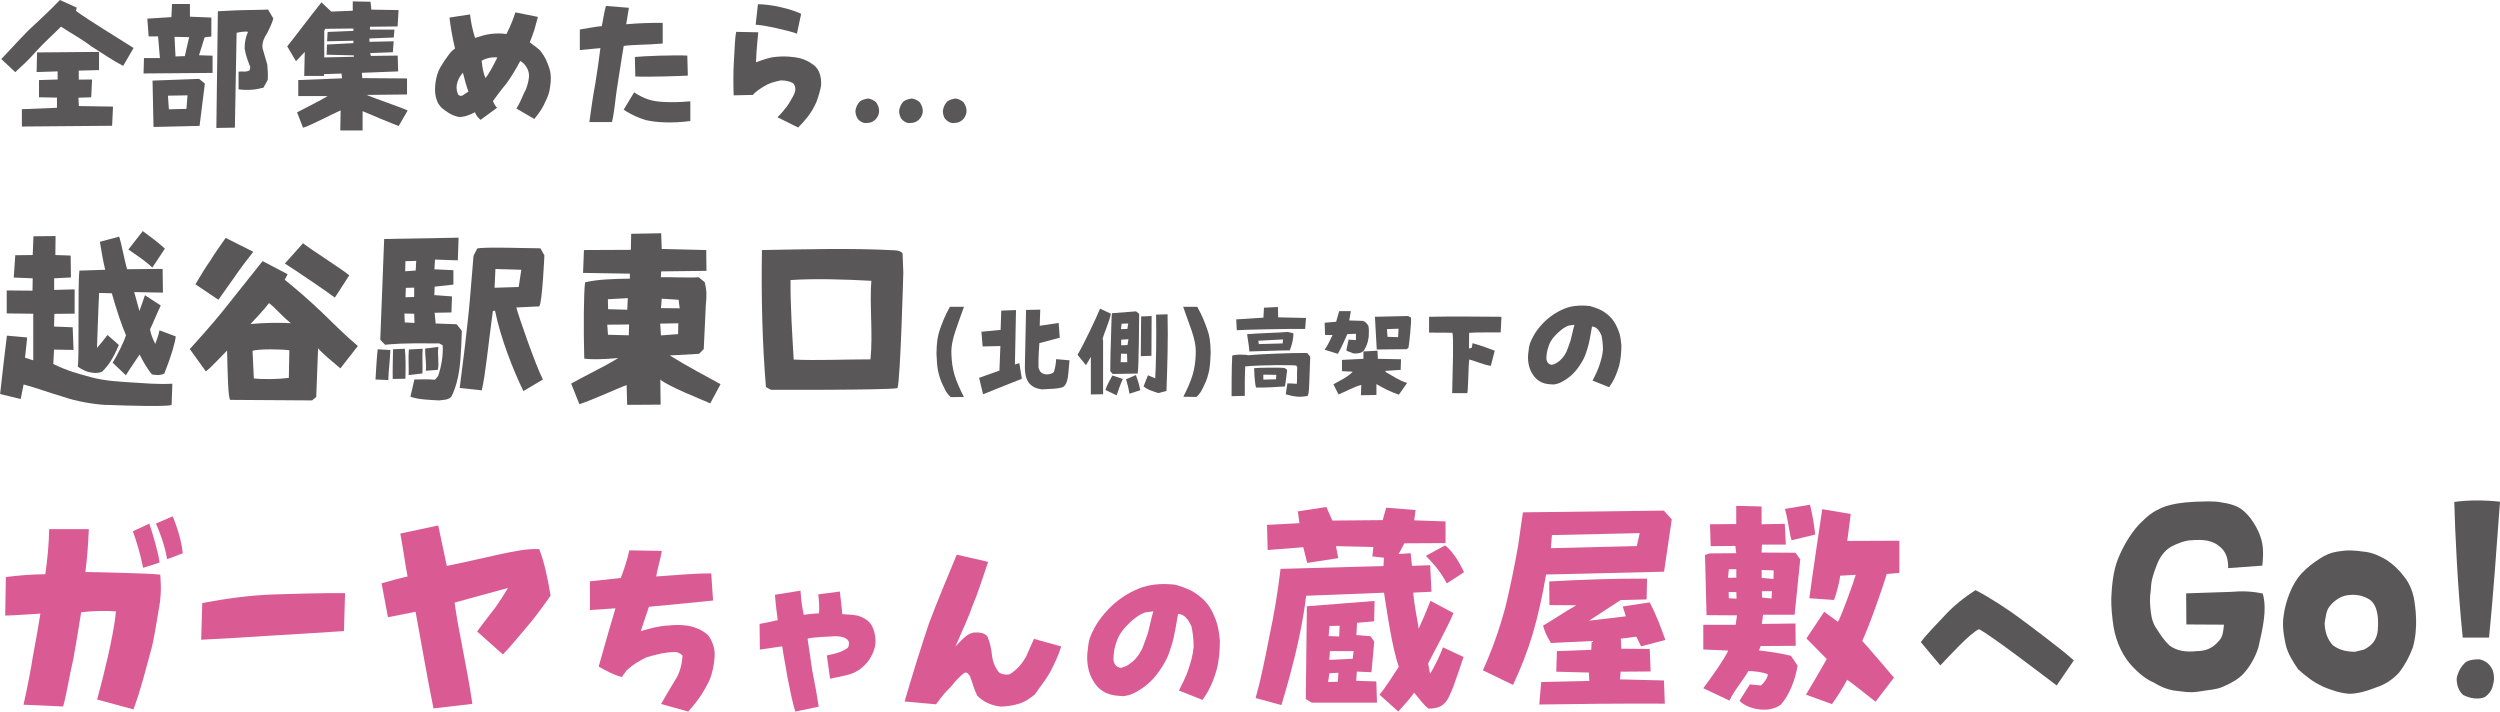
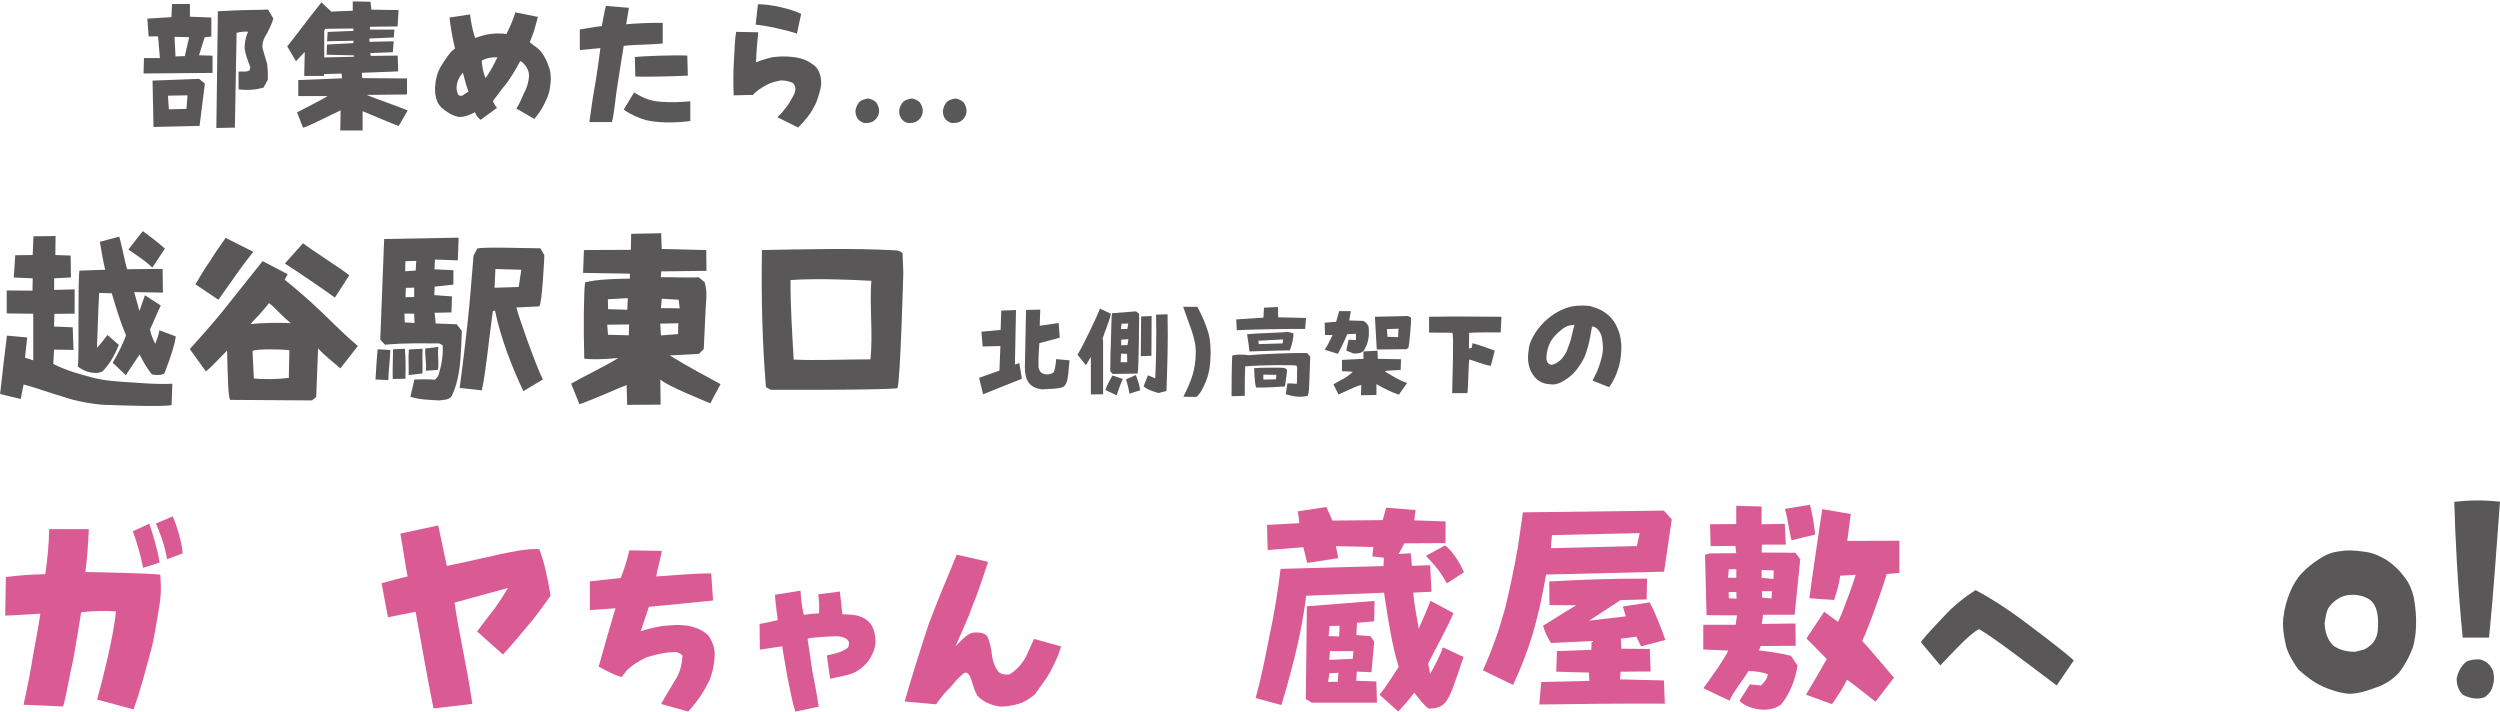
<svg xmlns="http://www.w3.org/2000/svg" id="_レイヤー_2" data-name="レイヤー 2" viewBox="0 0 230.76 65.68">
  <defs>
    <style>
      .cls-1 {
        fill: #595757;
      }

      .cls-2 {
        fill: #da5a94;
      }
    </style>
  </defs>
  <g id="_制作レイヤー" data-name="制作レイヤー">
    <g>
      <g>
        <g>
          <path class="cls-2" d="M8.96,64.59c.34-1.25.69-2.63.97-3.86.32-1.43.65-2.95.77-4.3-.89-.06-1.96-.06-3.21.08-.26,1.68-.44,2.73-.73,4.36-.34,1.43-.57,3.01-.93,4.34l-3.66-.16c.4-1.78.67-3.21.87-4.49.26-1.39.46-2.48.69-3.92-1.21.06-2.2.16-3.25.18l.06-3.56c1.09-.14,2.34-.24,3.64-.26.2-1.31.34-2.87.36-4.16h3.66c-.06,1.29-.14,2.63-.32,3.96.59,0,2.06.04,3.54.08,1.58.04,2.81.1,3.37.16,0,0,.18,1.58-.1,3.01-.28,1.56-.46,2.97-.77,4.04-.48,1.74-.89,3.46-1.6,5.39l-3.35-.91ZM12.26,49.04l1.52-.71c.28.79.85,2.73.95,3.6l-1.52.48c-.22-1.13-.61-2.48-.95-3.37ZM14.38,48.33l1.56-.67c.4.93.83,2.34.93,3.41l-1.45.55c-.18-1.23-.75-2.71-1.03-3.29Z" />
-           <path class="cls-2" d="M18.67,55.66c2.15-.4,4.35-.71,6.55-.79,2.18-.06,4.36-.14,6.63-.12l-.1,3.5c-2.16.14-4.6.3-6.72.42-2.1.14-4.43.28-6.46.38l.1-3.39Z" />
          <path class="cls-2" d="M40.02,65.42c-.51-2.44-1.29-6.97-1.66-8.95l-2.55.5-.59-3.13c.73-.2,1.7-.48,2.4-.63-.2-1.03-.46-2.87-.67-3.96l3.5-.75.79,3.74c2.36-.49,3.54-.79,4.87-1.07,1.25-.26,2.42-.53,3.66-.49.44,1.09.79,2.69,1.05,4.3-.71,1.01-1.45,2.04-2.26,2.97-.81.93-1.35,1.64-2.14,2.46l-2.38-2.12c.4-.54.77-1.05,1.64-2.16.4-.55.85-1.25,1.21-1.86l-4.93,1.35c.38,2.81,1.11,5.7,1.64,9.35l-3.58.42Z" />
          <path class="cls-2" d="M61.03,64.96c.38-.66.87-1.5,1.27-2.15.42-.63.65-1.41.7-2.3-.24-.24-.56-.37-.84-.31-.77,0-1.43.17-2.48.47-.65.3-1.29.7-1.82,1.19l-.47.63c-.77-.19-1.62-.68-2.13-.96.58-2.11,1.2-4.19,1.55-5.38l-2.36.16v-2.65c.63-.07,1.89-.21,2.85-.31.26-.66.63-1.75.79-2.55l3,.05c-.1.7-.44,1.75-.52,2.36,1.55-.09,3.47-.3,5.08-.28l.17,2.5c-2.13.23-3.82.37-5.92.58-.24.66-.51,1.54-.75,2.25.82-.26,1.85-.51,2.53-.52,1.96-.21,3.02.28,3.7.91.4.58.65,1.26.58,2.02-.05.75-.23,1.59-.52,2.22-.37.73-.87,1.66-1.92,2.79l-2.5-.7Z" />
          <path class="cls-2" d="M73.41,65.68c-.26-.82-.44-1.76-.72-3.14-.23-1.43-.38-2.09-.49-2.88l-2.06.3-.03-2.37c.49-.09,1.13-.21,1.68-.35-.09-.66-.19-1.41-.26-2.34l2.36-.38c.05.91.16,1.59.3,2.23.45-.07.99-.12,1.41-.14.04-.58,0-1.12-.07-1.75l1.99-.26c.1.89.19,1.59.23,2.09.4.02.93.04,1.43.14.45.14.91.37,1.19.77.3.4.47,1.12.44,1.78-.05.4-.16.8-.38,1.17-.16.35-.45.72-.79,1-.4.38-.89.61-1.34.73-.51.12-1.1.26-1.68.37l-.3-2.15c.63-.14,1.24-.24,1.83-.63.21-.12.23-.4.21-.61-.07-.19-.23-.33-.49-.42-.3-.1-.65-.14-1.03-.1,0,0-1.87.07-2.3.21.14.86.28,1.94.42,2.86.35,1.82.49,2.58.61,3.42l-2.15.45Z" />
          <path class="cls-2" d="M90.2,64.21c-.33-.65-.4-1.12-.66-1.78-.16-.24-.3-.44-.56-.3-.49.38-.87.84-1.22,1.27-.44.42-.77.79-1.36,1.61l-2.9-.26c.63-2.18,1.52-5.04,2.23-7.16.79-2.11,1.71-4.28,2.58-6.39l2.9.66c-.58,1.73-.98,2.97-1.45,4.07-.35,1.03-.77,1.9-1.57,3.74.82-.87,1.27-1.31,1.87-1.29.61-.02.98.16,1.12.45.21.59.3.94.37,1.54.05.59.26,1.21.66,1.69.26.19.56.24.96.19.65-.38,1.15-.94,1.54-1.64l.73-1.64,2.51.7c-.28.94-.61,1.54-.98,2.3-.44.8-.93,1.36-1.45,2.13-.44.35-.92.7-1.48.86-.51.16-1.12.26-1.71.26-.8-.1-1.57-.42-2.13-1.01Z" />
-           <path class="cls-2" d="M102.17,64c-.58-.28-.94-.61-1.26-1.16-.45-.72-.7-1.78-.48-3.06.05-.72.28-1.26.62-1.87.33-.62.78-1.17,1.28-1.7.75-.78,1.7-1.44,2.73-1.86,1.01-.42,2.14-.52,3.42-.38.5.14,1.01.33,1.5.56.42.23,1,.66,1.33,1.06.47.53.66,1,.91,1.62.23.59.31,1.23.38,1.94,0,.95-.09,1.92-.31,2.7-.31,1.08-.7,1.95-1.3,2.75l-2.17-.86c.23-.5.64-1.2.89-2,.19-.59.39-1.17.47-2.06-.02-.76-.08-1.26-.19-1.81-.33-.81-.75-1.19-1.25-1.2-.17.86-.31,2.04-.62,2.95-.25.87-.44,1.26-.81,1.86-.69,1.11-1.39,1.83-2.53,2.44-.33.19-.67.28-1.09.34-.64-.05-1.05-.06-1.5-.27ZM105.39,59.97c.2-.47.37-1.01.55-1.48.22-.8.34-1.53.52-2.06l-.72.09c-.61.19-1.25.7-1.83,1.33-.36.39-.66.84-.8,1.26-.3.8-.33,1.31-.33,1.84.09.44.33.66.7.7l.48-.17c.75-.44,1.09-.89,1.42-1.51Z" />
        </g>
        <g>
          <path class="cls-2" d="M130.55,63.92c-.61.83-1.01,1.21-1.48,1.76l-1.74-1.56c.53-.59,1.37-1.96,1.78-2.57-.3-.89-.59-2.2-.81-3.45-.28-1.52-.46-2.93-.55-3.39l-7.19.28c-.2,1.78-.61,3.84-1.03,5.54-.65,2.61-1.03,3.8-1.25,4.55l-2.38-.65c.46-1.62.87-3.64,1.27-5.7.44-2.04.77-4.04,1.03-6.22l9.5-.26.04-.77-1.07-.12.1-.87-3.46-.08.22,1.11-2.87.44-.36-1.45-3.29.26-.06-2.32,2.99-.16-.14-1.09,2.63-.4.55,1.25,4.65-.04.32-1.15,2.71.22-.12.95,2.89.1v2l-3.8.02-.53.99,1.11-.08.12,1.17,1.68-.06.12,2.45-1.68.08c.12,1.43.4,2.55.5,3.33.36-.79.65-1.46,1.09-2.57l2.12,1.13c-.51,1.25-1.9,3.76-2.34,4.65l.18.95c.4-.61.99-1.86,1.19-2.44l1.9.89c-.77,2.3-1.21,3.66-1.68,4.2-.42.49-1.05.57-1.54.57-.46-.32-.89-.95-1.33-1.47ZM120.64,55.96l6.24-.49-.04,1.88-1.58.14-.06,1.13,1.29.1.36.5-.26,2.83-1.35-.06-.06.85,1.86.06.06,1.96h-6.02l-.55-.34.1-8.57ZM123.54,62.1l-.83.04-.12.81.89-.02.06-.83ZM123.65,57.76l-.93.02-.08.93.97.04.04-.99ZM124.94,60.1h-2.18l-.06.81,2.16-.1.08-.71ZM131.61,51.31l1.78-.97c.71.54,1.39,1.68,1.74,2.48l-1.58,1.03c-.71-1.29-1.27-1.84-1.94-2.55Z" />
          <path class="cls-2" d="M136.88,61.86c.83-1.82,1.5-3.72,2.04-5.68.46-1.9.87-3.86,1.21-5.82l.44-3.07,13.01-.16.73.81-.71,4.83-10.89.26c-.34,2-.77,3.9-1.23,5.46-.48,1.62-1.09,3.17-1.82,4.73l-2.79-1.35ZM142.08,65.03l.18-2.08,4.44-.1-.04-.77-3.01-.08.06-1.9,3.17-.12.04-.81-3.76.18c-.4-.61-.63-1.21-.73-1.6,1.01-.59,1.96-1.25,3.07-1.88l-2.48-.02-.02-2.18c2.97-.16,5.96-.28,9.03-.26l-.04,1.92-2.4.06-2.91,1.9,3.39-.4-.28-.91,2.48-.38c.59,1.09,1.07,2.4,1.45,3.47l-2.24.59-.44-.89-1.43.18.04.93,2.63.02.08,2.08-2.77.02-.06.71,4.06.1.08,2.14c-4.12-.02-7.74.02-11.6.08ZM151.35,49.21l-8.1.18-.1,1.21,7.94-.2.26-1.19Z" />
          <path class="cls-2" d="M160.57,64.67l.95-1.5,1.03.1c.34-.32.59-.67.63-1.03-.42-.2-1.29-.3-1.8-.3-.46.83-1.37,1.86-1.74,2.73l-2.42-1.15c.44-.55,2.08-2.87,2.3-3.47l-2.3-.1v-2.28h2.99l.12-.87-2.81-.02-.14-5.56.42-.14,2.46-.02-.08-.67-2.28.02-.06-2.02,2.42-.02v-1.68l2.34.06v1.64l2.14-.04.1,1.92h-2.2l-.04.73,3.13.02.44.61-.52,5.11h-2.91l-.12.85,3.11-.04.02,2.06-3.23.02-.16.4c1.25.16,2.16.3,2.95.5l.61.91c-.18,1.23-.75,2.73-1.56,3.62-.59.4-1.31.53-2.1.4-.59-.08-1.37-.38-1.7-.79ZM160.27,52.54h-.69l-.08.79h.77v-.79ZM160.27,54.65h-.71l.02.57.71.04-.02-.61ZM163.72,52.65l-1.11-.04v.73l1.09.1.02-.79ZM163.56,54.57h-.93l.02.59.87.08.04-.67ZM164.77,46.97l2.3-.38c.24.93.4,1.98.48,2.75l-2.18.53c-.22-.69-.28-1.68-.61-2.89ZM170.49,62.75c-.32.67-.97,1.64-1.39,2.24l-2.4-.87c.3-.48,1.62-2.75,1.92-3.29l-1.88-1.9,1.64-2.46,1.27.93c.3-.48,1.52-3.86,1.64-4.34l-1.43.08c-.08.61-.3,1.5-.57,2.24l-2.28-.16c.26-2,.99-6.89,1.19-8.22l2.63.44-.32,2.49,4.81-.02v2.97l-1.17.1c-.3,1.07-1.62,4.85-2.26,6.18.48.49,2.93,3.39,2.93,3.39l-1.7,2.22c-.46-.34-2.12-1.7-2.61-2.02Z" />
          <path class="cls-1" d="M182.66,58.08c-.83.37-2.78,2.53-3.56,3.34l-1.8-2.15c.64-.86,1.51-1.69,2.22-2.47.75-.83,1.84-1.7,2.83-2.33,1.39.72,3.01,1.8,4,2.53.78.58,4.06,3.01,5.07,3.96l-1.58,2.31c-1.22-.91-6.01-4.6-7.18-5.2Z" />
-           <path class="cls-1" d="M198.93,63.07c-.51-.25-1.08-.48-2.09-1.54-.83-.87-1.49-2.14-1.75-3.67-.14-.9-.23-1.91-.21-2.66.05-1.15.18-2.53.62-3.61.44-1.1,1.1-2.25,1.91-3.15.9-.92,1.35-1.22,2.11-1.56.46-.21,1.15-.39,2.16-.5,1.31-.12,2.92-.14,3.4,0,1.17.18,1.77.46,2.34,1.1.41.41.85,1.13,1.1,1.72.34.83.46,1.52.3,3.01l-3.15.23c0-.78-.14-1.31-.55-1.77-.85-.9-1.86-.87-2.89-.8-.48,0-1.35.32-1.84.6-.67.39-1.08,1.06-1.31,1.68-.3.76-.53,1.42-.55,2.27-.12.78-.09,1.33,0,2.09.07.62.25,1.17.6,1.63.32.5.64.99,1.13,1.45.69.51,1.56.62,2.53.51.8,0,1.47-.28,1.98-.9.44-.39.44-1.01.51-1.54l-3.47-.02-.02-2.87,4.18-.14c.96-.09,1.97-.05,2.89.16.21.76.21,1.54.11,2.34-.11.87-.32,1.79-.51,2.62-.28.9-.78,1.79-1.42,2.48-.46.48-1.15.85-1.79,1.13-.67.32-1.47.32-2.2.46-.96.18-1.7-.02-2.46-.09-.62-.12-1.12-.34-1.65-.64Z" />
          <path class="cls-1" d="M214.36,63.34c-.83-.37-1.54-.94-2.23-1.56-.48-.69-.92-1.4-1.13-2.18-.18-.85-.37-1.81-.21-2.78.09-.71.28-1.38.55-2.07.28-.69.62-1.29,1.12-1.84.51-.53,1.03-.94,1.61-1.31.57-.39,1.1-.6,1.7-.69.99-.16,1.47-.12,2.5.02.71.07,1.4.39,2.02.76.6.39,1.17.92,1.68,1.61.41.53.69,1.19.83,1.84.16.9.44,2.8-.09,4.64-.32.85-.73,1.61-1.26,2.3-.62.67-1.35,1.13-2.09,1.36-.83.32-1.68.6-2.55.6-.94-.09-1.7-.37-2.46-.69ZM219.48,58.11c.09-.99,0-2.2-.71-2.73-.51-.37-1.24-.53-1.88-.46-.76.02-1.47.53-1.88,1.08-.3.37-.34.99-.44,1.54.05.92.28,1.47.76,2.02.67.5,1.38.6,2.07.6l.83-.21c.69-.37,1.17-.85,1.26-1.84Z" />
          <path class="cls-1" d="M226.53,46.33c1.38-.18,2.8-.18,4.23-.02-.34,4.57-.62,8.61-1.01,12.54h-2.43c-.46-4.43-.71-9.69-.78-12.52ZM227.36,64.15c-.44-.39-.6-.94-.6-1.52.11-.57.37-1.1.85-1.52.32-.21.78-.25,1.26-.25.57.12.99.46,1.24,1.06.12.44.14.9,0,1.29-.07.44-.3.8-.73,1.12-.28.14-.57.16-.94.14-.51-.05-.76-.18-1.08-.32Z" />
        </g>
      </g>
      <g>
        <path class="cls-1" d="M9.83,37.38c-1.19-.05-2.89-.36-3.98-.75-1.19-.34-2.55-.85-3.67-1.14l-.27,1.34-1.9-.46c.15-1.38.48-4.25.63-5.39l1.87.17-.2,1.87.76.24v-4.3l-2.45-.03v-2.12l2.38.02.02-1.14-1.75-.07.14-2.06,1.61-.02.07-1.73,2.04-.02-.02,1.75,1.41.05.03,2.02-1.55.08v1.07l1.89-.05v2.24l-1.87.02-.03,1.17,1.72.07.08,2.09-1.8-.03-.07,1.33c1.36.66,2.24.87,3.45,1.21,1.38.37,2.63.41,3.77.49,1.19.07,2.26.19,3.77.12l-.07,1.97c-.65.15-3.76.07-6.02-.02ZM10.39,33.5c.53-.87,1.07-2.01,1.24-2.55-.44-1.02-.88-2.38-1.31-3.88l-1.17-.03c-.08,1.36-.17,4.61-.2,5.07.31-.34.63-.73.97-1.19l1.05.92c-.49,1.17-.9,1.82-1.53,2.46-.25.1-.56.17-.9.1-.51-.05-.93-.25-1.36-.56.15-.97-.02-7.38.15-8.86l2.38-.08c-.17-.7-.34-1.62-.49-2.58l1.78-.48c.19.54.58,2.58.73,3.01l3.28-.03.03,2.19-2.65-.05.48,1.75.51-1.46,1.46.95c-.37.75-.66,1.53-.99,2.19.07.46.2.76.48,1.36.14-.44.29-.71.39-1.26l1.5.56c-.05.59-.41,1.8-1.05,3.43-.42.2-.78.14-1.14.08-.41-.46-.9-1.33-1.14-1.84,0,0-1.09,1.6-1.27,1.92l-1.22-1.16ZM11.85,23.03l1.33-1.7c.68.51,1.33.97,2.04,1.62l-1.16,1.75c-.68-.66-1.43-1.12-2.21-1.67Z" />
        <path class="cls-1" d="M21.23,36.9c-.17-.41-.2-1.79-.27-4.54-.49.46-1.39,1.5-1.96,1.92l-1.48-2.06c.32-.36,2.14-2.36,3.08-3.55.94-1.19,1.89-2.38,3.64-4.57l2.31,1.21-.27.51c.9.73,2.23,1.85,3.38,2.96,1.16,1.11,2.16,2.14,3.37,3.16l-1.61,2.06c-.61-.51-1.67-1.38-2.06-1.85l-.17,4.49-.39.32c-2.6-.02-5.01-.03-7.56-.05ZM18.04,26.24c.44-.71.87-1.5,1.38-2.19.42-.71.92-1.38,1.41-2.09l2.55,1.28c-.56.71-1.17,1.51-1.67,2.24-.49.7-1.05,1.48-1.55,2.19l-2.12-1.43ZM24.84,27.97c-.56.71-1.17,1.36-1.72,1.94,1.21-.12,2.65-.14,3.72-.08-.99-.82-1.39-1.38-2-1.85ZM26.66,34.88l.05-2.55c-.71-.1-2.84-.14-3.4.05l.12,2.55c.87.1,2.24.08,3.23-.05ZM26.3,24.32l1.67-1.87c.66.54,3.6,2.4,4.27,2.96l-1.33,2.06c-.71-.54-3.74-2.6-4.61-3.14Z" />
        <path class="cls-1" d="M34.66,35.03c.05-.83.1-1.82.2-2.79l1.17.07c-.03.95-.17,1.92-.19,2.77l-1.19-.05ZM37.88,36.63l.37-1.6c.63-.02,1.26-.03,1.9.02l.29-.34c.29-.85.48-1.87.42-2.84l-.31-.17c-3.64-.05-4.33.07-5.01.12l-.44-.46.36-9.3,6.87-.12-.07,2.09-2.11-.07-.05.9,1.75.08v1.33l-1.73.19-.03.78,1.63.12-.05,1.48-1.55.03.09.99,1.94.07.48.61s-.07,2.58-.24,3.6c-.1.76-.34,1.72-.73,2.48-.29.31-.75.29-1.14.34-.85-.05-1.89-.07-2.63-.34ZM36.28,32.24l1.09-.05c.08.76.08,1.84.05,2.77l-1.17.02c-.02-1,.02-1.8.03-2.74ZM38.23,28.96l-.9-.02.03.82.9.05-.03-.85ZM38.42,24.08l-1,.03-.02.93.97-.07.05-.9ZM38.22,26.55l-.76.02-.03.87.8-.03v-.85ZM37.72,34.62c.03-.7-.05-1.55.02-2.36l1.27-.07c-.05.85.02,1.65-.02,2.28l-1.28.15ZM39.3,34.23c.1-.58-.08-1.28-.05-2.06l1.21-.15c-.1.85.1,1.51-.05,2.12l-1.1.08ZM42.43,35.81c.08-.75.41-2.96.75-6.21.19-1.67.32-3.57.53-6l.34-.66c.51-.17,4.79-.02,5.83-.02l.37.65s-.2,4.49-.48,4.71l-2.11.1c.14.63,1.78,5.34,2.45,6.65l-1.8,1.07c-.93-1.92-2.09-4.84-2.62-7.43l-.2.05c-.44,3.26-.68,5.86-1.02,7.31l-2.04-.22ZM48.11,24.9l-2.38-.07-.08,1.73,2.23-.07.24-1.6Z" />
        <path class="cls-1" d="M57.85,35.54c-.65.22-3.04,1.33-4.37,1.77l-.76-1.9c.95-.56,3.13-1.6,4.35-2.36-1.39.12-2.5.15-3.14.05-.08-2.72-.05-6.24.08-7.04,1.09-.27,2.6-.32,4.13-.34v-.46l-4.32-.07.08-2.11,4.33-.02.03-1.48,2.77-.05.05,1.45,4.11.1.02,1.92-4.18.05-.03.54c.7-.03,2.75.07,3.49,0l.56.46c.19.78.19,1.22.1,2.12l-.19,4.05-.44.44-2.7.15c1.73,1.07,3.4,1.94,4.69,2.65l-.95,1.77c-.88-.39-3.76-1.51-4.61-2.19l.03,2.31-3.09.02-.05-1.84ZM58.07,29.95l-2.02.02.07.93,1.92.05.03-1ZM57.95,27.52l-1.84.1.02.92,1.77.05.05-1.07ZM62.61,29.84l-1.67.03.07,1.09,1.58-.12.02-1ZM62.64,27.67l-1.56-.1-.07.87,1.73.02-.1-.78Z" />
        <path class="cls-1" d="M71.16,35.98l-.46-.25c-.34-4.08-.44-8.38-.37-12.65,4.15-.07,8.16-.19,12.2.02.37,0,.68.12.78.29l.07,1.77s-.27,10-.54,10.67c-1.19.19-11.68.15-11.68.15ZM80.43,25.92c-2.52-.14-5.22-.22-7.46-.07-.02,2.48.17,5.15.29,7.34,2.06.1,4.73-.02,7.09-.02.24-2.36-.1-5.1.08-7.26Z" />
-         <path class="cls-1" d="M87.2,35.9c-.24-.49-.42-.84-.56-1.44-.16-.58-.17-1.31-.2-1.83.02-1.09.12-1.67.32-2.23.21-.58.44-1.23.92-2.08h1.3c-.31.85-.56,1.54-.78,2.2-.23.69-.42,1.42-.38,2.18.02.69.11,1.31.29,1.92.19.65.58,1.47.86,2.02l-1.21.02c-.26-.23-.41-.46-.56-.75Z" />
        <path class="cls-1" d="M90.39,34.87l1.86-.66.09-2.27-1.64.04-.11-1.36,1.77-.17.06-1.78,1.36-.05-.1,5.02.41-.12.23,1.44-3.58,1.43-.37-1.53ZM94.92,35.27c-.25-.37-.32-.88-.32-1.39l.11-5.27,1.31-.03-.05,1.49,1.75-.26.1,1.36-1.88.5c-.03.3-.11,1.48-.08,2.27.05.18.12.3.18.38.12.14.34.24.62.24.25,0,.54-.11.62-.23.13-.44.16-.6.21-1.18l1.23.11-.1,1.12c-.05.55-.13,1-.38,1.25-.15.18-.58.21-.95.25-.39.03-.74.03-1.12.06-.47-.06-.94-.22-1.25-.67Z" />
        <path class="cls-1" d="M100.69,36.41v-3.47s-.45.77-.45.77l-.78-.96c.61-1.02,1.81-3.58,2.08-4.26l1,.47c-.14.73-.64,1.83-.76,2.28l.04.26v4.89l-1.12.02ZM102.03,36c.17-.51.48-1.04.65-1.34l.96.32c-.24.52-.39.99-.57,1.51l-1.04-.5ZM102.48,34.25c.02-.35,0-1.33.05-2.4.05-1.24.05-2.62.11-2.94l2.22-.17.29.23s-.03,5.19-.14,5.51l-2.3.04-.23-.26ZM104.04,32.66l-.56-.02-.04.79h.61s-.02-.77-.02-.77ZM104.14,29.86l-.61.02-.06.5.59-.02.08-.5ZM104.16,31.31l-.67.04v.52l.58-.02.09-.55ZM104.25,36.33c-.06-.43-.18-.86-.31-1.32l.9-.39c.2.48.32.93.41,1.4l-.99.32ZM105.33,29.21l.97-.04-.02,3.67-.98.04.03-3.67ZM105.56,35.65l.4-1.01.67.28c.07-.93.13-3.91.08-5.88l1.06-.03c.06,2.42-.02,4.76-.1,7.08l-.75.19c-.37-.12-1.06-.31-1.37-.63Z" />
        <path class="cls-1" d="M109.22,36.63c.29-.55.67-1.37.86-2.02.18-.61.27-1.22.29-1.92.04-.76-.14-1.49-.38-2.18-.23-.66-.48-1.35-.78-2.19h1.3c.48.84.71,1.49.92,2.07.21.57.31,1.14.32,2.23-.03.51-.04,1.25-.2,1.83-.14.6-.32.95-.56,1.44-.14.29-.3.52-.56.75l-1.22-.02Z" />
        <path class="cls-1" d="M118.68,36.38l.15-.99c.25,0,.48,0,.87.04.05-.46,0-.95.04-1.54l-.09-.15c-.38-.06-3.19-.06-4.71.08-.05,1.04-.04,1.88-.04,2.72l-1.22.03c0-1.24,0-2.39.06-3.74.32-.14.93-.09,1.25-.08l.23.04c.76-.09,4.14-.23,5.43-.21l.29.34-.09,2.47c-.03.41,0,.77-.14,1.15-.18.05-.67.1-.89.08-.5-.04-.91-.16-1.16-.23ZM114.16,30.47l-.05-.99,2.51-.16.05-.92,1.29-.06.02.95,2.57.06-.08,1.01c-1.38-.02-5.83.07-6.3.12ZM115.32,32.43c-.03-.47-.11-.92-.21-1.58.6-.08,3.12-.14,3.75-.21l.52.12v.28c-.06.53-.18.93-.33,1.3-1.07,0-3.23.1-3.74.1ZM115.75,34.04l.04-.06c.27-.04,2.62-.08,2.81,0l.21.17c-.07.55-.13,1.11-.2,1.52-.9.06-1.8.12-2.67.1-.14-.4-.18-1.73-.18-1.73ZM118.43,31.33l-2.28.12.04.31,2.2-.06.04-.37ZM117.81,34.6l-1.2-.02v.46l1.17-.03.03-.41Z" />
        <path class="cls-1" d="M124.27,32.34l.21-.99.68.04v-.58l-.8.03c-.13.34-.67,1.5-.87,1.82l-1.22-.38c.21-.25.61-1.08.73-1.36h-.69l-.04-1.13,1.06-.09c.09-.31.2-.66.28-.98h1.08s-.15.86-.15.86l1.28.04c.23.08.36.27.49.45.06.28.05.68.03,1-.09.68-.24.91-.44,1.27-.15.19-.42.32-.99.28-.21-.11-.47-.16-.62-.26ZM125.62,36.47l.03-.94c-.71.19-1.41.6-2.1.88l-.47-.94c.66-.38,1.25-.62,1.79-1.16l-1-.05v-1.04s1.98-.1,1.98-.1v-.68l1.3-.07.03.75,2.14.04-.03.98-1.4.09v.1c.69.38,1.19.76,1.99,1.02l-.76,1.08c-.71-.24-1.41-.58-2.07-.98v1.01l-1.43.02ZM127.08,32.26l-.17-3.02,3.05-.07.28.14c.05.4-.15,2.34-.23,2.78l-.17.14-2.77.03ZM129.1,30.34l-1.08.04.05.71.98.03.04-.77Z" />
        <path class="cls-1" d="M134.04,36.3c.04-1.97.16-5.19.02-5.58-.92-.03-1.56,0-2.15-.02v-1.46c2.16-.04,4.45-.02,6.68,0l-.07,1.44c-1.16.02-2.01-.02-2.91.04l-.02,1.45.27-.08.06-.41c.86.23,1.47.48,2.05.69l-.36,1.4c-.63-.09-1.34-.41-1.99-.59-.09.71-.09,2.68-.18,3.11h-1.4Z" />
        <path class="cls-1" d="M142.33,35.31c-.41-.2-.66-.43-.89-.81-.32-.51-.5-1.25-.34-2.16.03-.51.2-.89.44-1.32.23-.44.55-.83.9-1.2.53-.55,1.2-1.01,1.92-1.31.71-.3,1.51-.36,2.41-.26.35.1.72.23,1.06.4.3.17.7.46.93.75.33.38.46.7.64,1.14.17.42.22.87.26,1.36,0,.67-.07,1.35-.22,1.9-.22.76-.5,1.38-.91,1.94l-1.53-.61c.17-.35.45-.85.63-1.41.13-.42.28-.83.33-1.45-.01-.54-.05-.89-.13-1.28-.23-.57-.53-.84-.88-.85-.12.6-.22,1.44-.44,2.08-.18.62-.31.89-.57,1.31-.48.78-.98,1.29-1.78,1.72-.23.13-.47.2-.77.24-.45-.03-.74-.04-1.06-.19ZM144.59,32.47c.14-.33.26-.71.38-1.04.15-.56.24-1.08.36-1.45l-.51.07c-.43.13-.88.5-1.29.94-.25.27-.46.59-.56.89-.21.56-.23.92-.23,1.3.07.31.23.46.5.5l.34-.12c.53-.31.77-.63,1-1.07Z" />
      </g>
      <g>
-         <path class="cls-1" d="M.12,5.45c.72-.74,1.51-1.64,2.46-2.6.96-.92,2.04-1.88,2.95-2.85l1.56.71-.09.29c.31.25,1.9,1.29,2.48,1.64.58.35,2.24,1.42,2.85,1.79l-.96,1.65c-1-.51-1.95-1.18-2.95-1.81-.83-.64-1.83-1.18-2.79-1.81-.74.75-1.61,1.51-2.3,2.29-.69.79-1.35,1.38-1.92,1.91L.12,5.45ZM2.02,11.68v-1.6s3.24-.13,3.24-.13v-.94l-1.66-.03v-1.59l1.72-.05v-.75l-1.94.06.04-1.81,5.72-.05v1.68s-1.87.05-1.87.05v.83s1.23-.01,1.23-.01l-.08,1.64-1.18.04.04.77,3.15.05-.08,1.77-8.32.07Z" />
        <path class="cls-1" d="M13.29,5.36h1.47s-.17-2-.17-2h-.87l-.12-1.64,2.22-.14.06-1.21h1.65s0,1.17,0,1.17l1.98.08v1.75s-.62.07-.62.07l-.52,1.66,1.25.04v1.59s-6.37.05-6.37.05l.04-1.42ZM14.17,11.73l-.09-4.29,4.3-.16.53.44-.49,3.9-4.25.1ZM17.32,8.8l-1.82.03.09,1.26,1.62-.04.1-1.25ZM17.46,3.43l-1.35-.03.09,1.81.86-.03.4-1.75ZM19.97,11.82l.14-10.78,1.56-.08c.82-.04,2.54-.04,3.07-.08l.49.83c-.13.48-.33.85-.56,1.33-.25.39-.52.87-.43,1.44.13.43.26.86.43,1.47.04.48.08.95.04,1.43l-.39.71c-.66.18-1.33.27-2.3.16v-1.64c.34-.04.74.08,1.04-.14l.04-.29c-.26-.65-.43-1.14-.52-1.7,0-.57.09-1.05.31-1.54-.22-.08-.87.04-1.05.09l-.16,8.75-1.72.03Z" />
        <path class="cls-1" d="M31.41,12.04l.03-1.85c-.61.25-2.91,1.47-3.47,1.6l-.55-1.42c.48-.26,2.38-1.2,2.81-1.5h-2.7s0-1.48,0-1.48l4.04-.16-.04-.44-1.62.05v.17h-1.83l.05-2.22-.81.86-.81-1.37c.51-.61,1.98-2.59,3.16-4.06l.91.85,1.98-.08V.13s1.64.03,1.64.03l.08.73,2.51.04-.09,1.51-2.55.03v.26h2.26s-.06.73-.06.73l-2.25.09v.31s2.24-.05,2.24-.05l-.08,1.01-2.09.08.06.26,2.48-.03.04,1.46-3.35.13.04.49,4.13.03v1.48s-3.74.04-3.74.04c.58.26,3.33,1.2,3.8,1.44l-.83,1.43c-.39-.13-2.94-1.2-3.33-1.37v1.78h-2.04ZM30.03,2.65l-.1.18v2.47s2.73-.06,2.73-.06v-.13l-2.51-.06.03-.94,2.44-.13v-.22l-2.43.05.05-.86,2.38-.1v-.22l-2.59.03Z" />
        <path class="cls-1" d="M47.68,10c.25-.38.49-.95.73-1.5.22-.35.38-.96.42-1.43.01-.26-.05-.58-.21-.84-.14-.22-.33-.47-.6-.6-.34.65-.88,1.56-1.3,2.11-.47.56-.75.95-1.22,1.59.09.22.19.42.38.62l-1.52,1.11c-.21-.17-.39-.36-.52-.7-.42.22-1,.47-1.51.43-.62-.13-1.09-.44-1.59-.86-.35-.38-.46-.69-.55-1.18-.04-.25-.06-.62.01-1.13.08-.54.19-.94.44-1.4.29-.49.49-.77.81-1.21.16-.22.33-.38.55-.53-.23-.91-.45-2.25-.51-2.86l1.9-.29c.05.6.22,1.42.46,2.17.61-.2,1-.31,1.39-.36.51-.07,1.05-.07,1.51,0,.44-.9.65-1.44.82-2l2.08.42s-.17.62-.33,1.2c-.16.49-.29.81-.42,1.14.35.3.82.57,1.04.87.34.44.57.9.79,1.61.14.48.14,1.08.05,1.59-.05.51-.21.97-.43,1.39-.21.47-.42.88-1.03,1.62l-1.65-.96ZM43.24,8.45c-.2-.53-.36-1.12-.51-1.74-.19.21-.4.51-.49.82-.13.37-.13.73-.01,1.04.05.25.27.32.44.26l.57-.38ZM45.92,5.3c-.62-.05-1.17.12-1.46.31.06.58.14,1.14.36,1.6.35-.48.69-1.09,1.09-1.91Z" />
        <path class="cls-1" d="M54.4,11.27c.14-1.04.35-2.51.55-3.55.17-1.04.34-2.24.47-3.28l-1.9.18v-1.9c.61-.08,1.34-.25,2.03-.31.14-.66.2-1.23.38-1.86l2.12.17-.25,1.52c1.13-.1,2.25-.14,3.37-.13v1.91c-1.39.12-2.77.1-3.6.22,0,0-.22,1.31-.62,3.91-.13.78-.25,2.35-.47,3.12h-2.07ZM59.64,11.1c-.65-.21-1.35-.48-2.07-.98l.96-1.59c.96.6,1.59.81,2.56.87.75.05,1.52.05,2.63-.05v1.82c-1.61.22-3.15.14-4.08-.08ZM58.64,7.05l-.04-1.79c.81-.09,3.69-.19,4.84-.13l.05,1.85c-.87.04-3.52.14-4.85.08Z" />
        <path class="cls-1" d="M71.76,10.83c.36-.36.65-.71.87-1,.22-.29.39-.64.56-.92.3-.51.29-.94.01-1.24-.33-.17-.72-.25-1.12-.25-.78.16-1.09.26-1.66.61-.23.16-.62.36-.92.73l-1.78.04c-.04-1.14-.03-2.09.01-2.94.08-1.44.12-2.46.22-2.92l2.04.04c-.05.56-.16,1.51-.21,2.77,0,0,.82-.32,1.48-.46.6-.08,1.21-.13,2.07-.01.81.1,1.35.4,1.82.75.42.35.69.95.64,1.86-.09.53-.26,1.06-.43,1.52-.21.49-.51,1-.83,1.4-.31.38-.51.62-.86.96l-1.91-.95ZM69.75,2.29l.21-1.9c.52,0,1.35.09,2.09.27.91.2,1.61.47,1.9.62l-.39,1.83c-.47-.22-3.12-.82-3.81-.83Z" />
        <path class="cls-1" d="M79.16,10.95c-.13-.22-.2-.47-.2-.71.04-.33.17-.61.39-.86.22-.18.49-.23.78-.29.29.05.53.16.74.35.14.22.25.43.27.69.03.35-.09.66-.35.92-.27.22-.4.3-.95.31-.27-.03-.53-.21-.69-.42Z" />
        <path class="cls-1" d="M83.19,10.95c-.13-.22-.2-.47-.2-.71.04-.33.17-.61.39-.86.22-.18.49-.23.78-.29.29.05.53.16.74.35.14.22.25.43.27.69.03.35-.09.66-.35.92-.27.22-.4.3-.95.31-.27-.03-.53-.21-.69-.42Z" />
        <path class="cls-1" d="M87.22,10.95c-.13-.22-.19-.47-.19-.71.04-.33.17-.61.39-.86.22-.18.49-.23.78-.29.29.05.53.16.74.35.14.22.25.43.27.69.03.35-.09.66-.35.92-.27.22-.4.3-.95.31-.27-.03-.53-.21-.69-.42Z" />
      </g>
    </g>
  </g>
</svg>